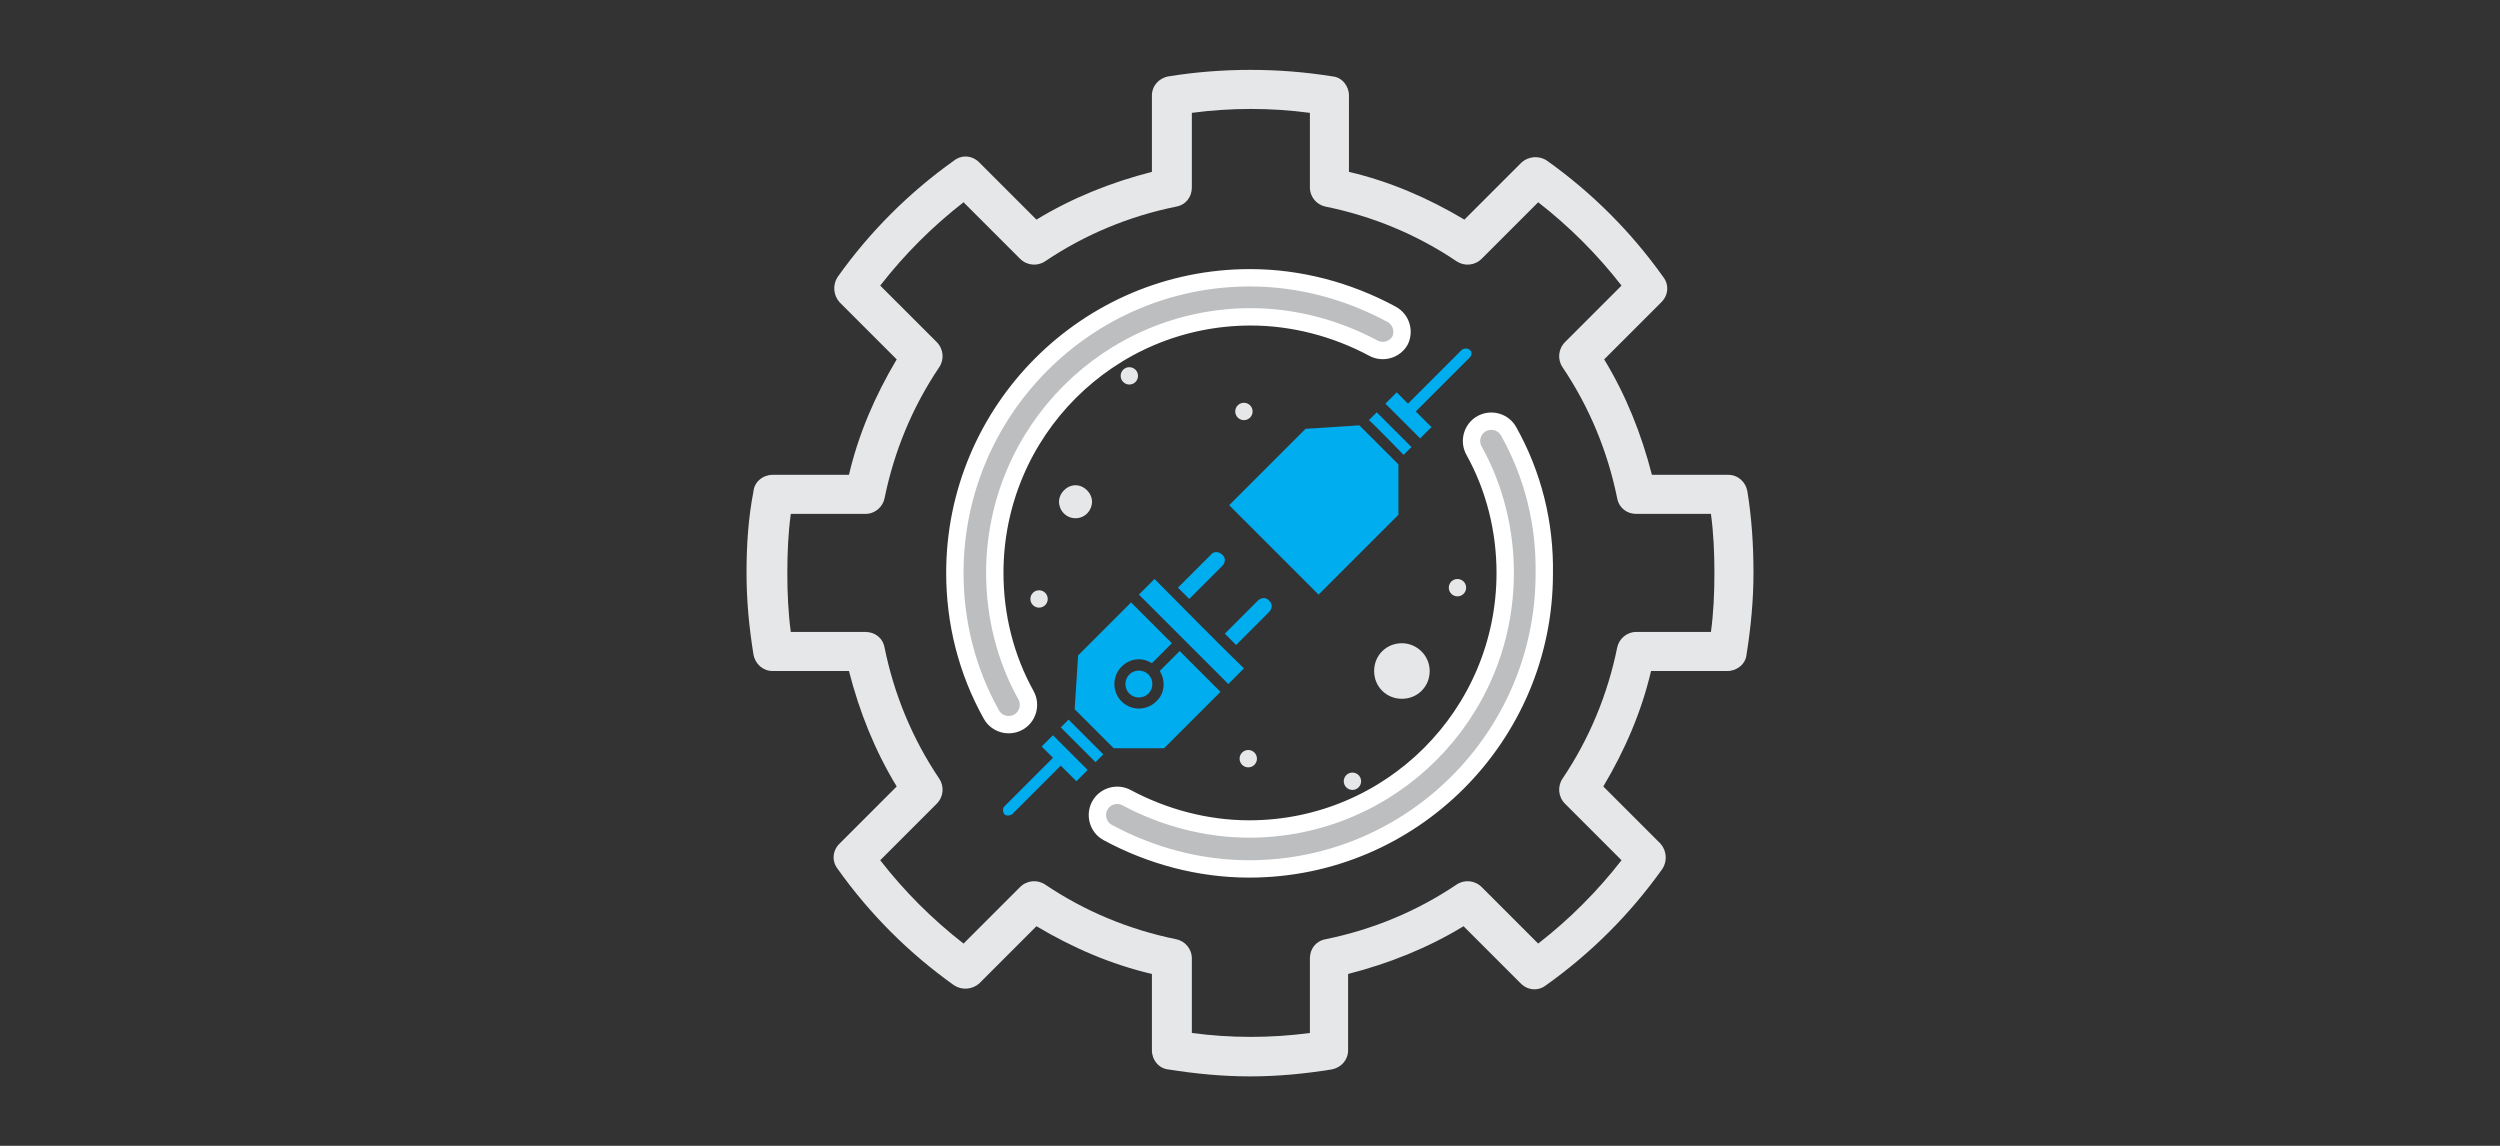
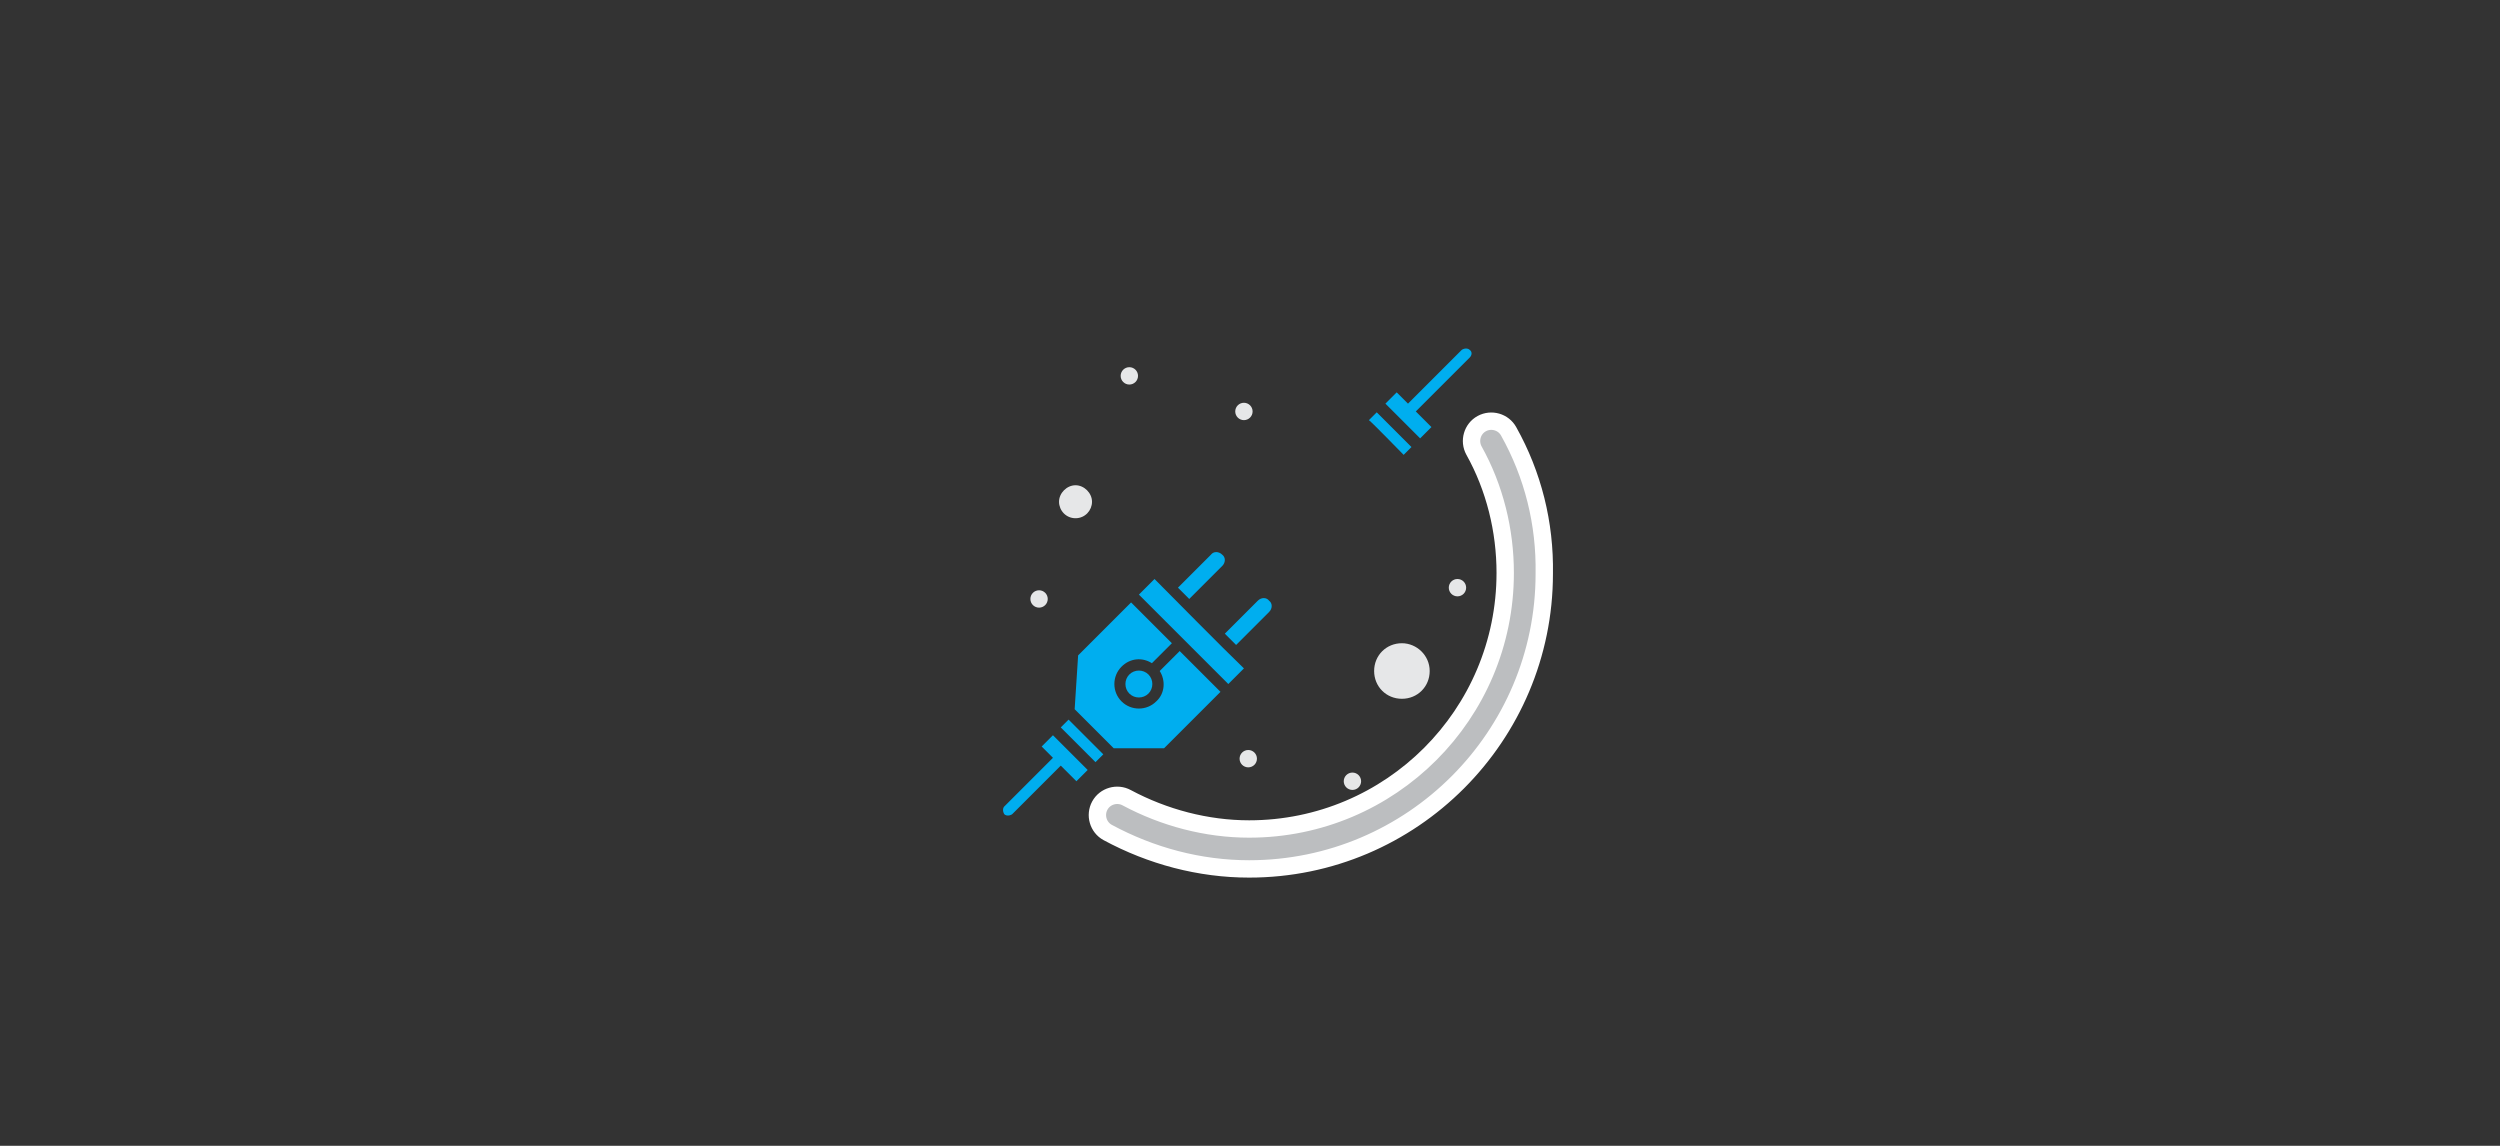
<svg xmlns="http://www.w3.org/2000/svg" version="1.1" id="Layer_1" x="0px" y="0px" width="288px" height="132px" viewBox="0 0 288 132" style="enable-background:new 0 0 288 132;" xml:space="preserve">
  <rect x="0" y="0" width="288" height="132" fill="#333333" stroke="none" />
  <style type="text/css">
	.st0{fill:#00AEEF;}
	.st1{fill:#BCBEC0;}
	.st2{fill:#E6E7E8;}
	.st3{fill:#D1D3D4;}
	.st4{fill:#BCBEC0;stroke:#FFFFFF;stroke-width:2;stroke-miterlimit:10;}
</style>
  <rect x="108.9" y="-33.5" class="st0" width="17.9" height="17.9" />
  <rect x="135.1" y="-33.5" class="st1" width="17.9" height="17.9" />
  <rect x="161.2" y="-33.5" class="st2" width="17.9" height="17.9" />
  <g>
    <path class="st3" d="M-82.6,106.6l-6.7-2.2c0.5-3.8,0.5-7.5,0-11.3l6.7-2.2c2.2-0.7,3.4-3.1,2.7-5.3l-3.8-11.7   c-0.3-1.1-1.1-2-2.1-2.5s-2.2-0.6-3.2-0.2l-6.7,2.2c-1.9-3.3-4.1-6.4-6.6-9.1l4.1-5.7c1.4-1.9,0.9-4.5-0.9-5.9l-10-7.2   c-1.9-1.4-4.5-1-5.9,0.9l-4.1,5.7c-3.4-1.6-7-2.8-10.8-3.5v-7c0-2.3-1.9-4.2-4.2-4.2h-12.3c-2.3,0-4.2,1.9-4.2,4.2v7   c-3.7,0.7-7.3,1.9-10.8,3.5l-4.1-5.7c-0.7-0.9-1.7-1.5-2.8-1.7c-1.1-0.2-2.2,0.1-3.1,0.8l-10,7.2c-1.9,1.4-2.3,4-0.9,5.9l4.1,5.7   c-2.5,2.8-4.8,5.9-6.6,9.1l-6.7-2.2c-2.2-0.7-4.6,0.5-5.3,2.7l-3.8,11.7c-0.7,2.2,0.5,4.6,2.7,5.4l6.7,2.2c-0.5,3.8-0.5,7.5,0,11.3   l-6.7,2.2c-2.2,0.7-3.4,3.1-2.7,5.3l3.8,11.7c0.7,2.2,3.1,3.4,5.3,2.7l6.7-2.2c1.9,3.3,4.1,6.4,6.6,9.1l-4.1,5.7   c-1.4,1.9-0.9,4.5,0.9,5.9l10,7.2c1.9,1.4,4.5,1,5.9-0.9l4.1-5.7c3.4,1.6,7,2.8,10.8,3.5v7c0,2.3,1.9,4.2,4.2,4.2h12.3   c2.3,0,4.2-1.9,4.2-4.2v-7c3.7-0.7,7.3-1.9,10.8-3.5l4.1,5.7c1.4,1.9,4,2.3,5.9,0.9l10-7.2c1.9-1.4,2.3-4,0.9-5.9l-4.1-5.7   c2.5-2.8,4.8-5.9,6.6-9.1l6.7,2.2c2.2,0.7,4.6-0.5,5.3-2.7l3.8-11.7C-79.1,109.7-80.3,107.3-82.6,106.6z M-140.3,136.2   c-20.6,0-37.3-16.7-37.4-37.4c2.1-49.6,72.7-49.6,74.8,0C-102.9,119.4-119.7,136.1-140.3,136.2z" />
    <path class="st0" d="M-140.3,65.8c-18.2,0-33,14.8-33,33c1.8,43.8,64.2,43.7,66,0C-107.3,80.6-122.1,65.8-140.3,65.8z    M-135.7,122.8h-9.1c-3.5,0-6.4-2.9-6.4-6.4s2.9-6.4,6.4-6.4h9.1c3.5,0,6.4,2.9,6.3,6.5C-129.4,120-132.2,122.8-135.7,122.8z    M-135.7,105.2h-9.1c-3.5,0-6.4-2.9-6.4-6.4s2.9-6.4,6.4-6.4h9.1c3.5,0,6.4,2.9,6.3,6.5C-129.4,102.4-132.2,105.2-135.7,105.2z    M-135.7,87.6h-9.1c-3.5,0-6.4-2.9-6.4-6.4s2.9-6.4,6.4-6.4h9.1c3.5,0,6.4,2.9,6.3,6.5C-129.4,84.8-132.2,87.6-135.7,87.6   L-135.7,87.6z" />
-     <path class="st2" d="M-135.7,79.2h-9.1c-1.1,0-2,0.9-2,2s0.9,2,2,2h9.1c1.1,0,2-0.9,2-2S-134.6,79.2-135.7,79.2z" />
+     <path class="st2" d="M-135.7,79.2h-9.1c-1.1,0-2,0.9-2,2s0.9,2,2,2h9.1S-134.6,79.2-135.7,79.2z" />
    <path class="st2" d="M-135.7,96.8h-9.1c-1.1,0-2,0.9-2,2s0.9,2,2,2h9.1c1.1,0,2-0.9,2-2S-134.6,96.8-135.7,96.8L-135.7,96.8z" />
-     <path class="st2" d="M-135.7,114.4h-9.1c-1.1,0-2,0.9-2,2s0.9,2,2,2h9.1c1.1,0,2-0.9,2-2S-134.6,114.4-135.7,114.4z" />
  </g>
  <g>
    <g>
-       <path class="st2" d="M201.3,56.6c-0.2-1.1-1.1-1.9-2.2-1.9h-8.8c-1.2-4.7-3-9.2-5.5-13.3l6.6-6.6c0.8-0.8,0.9-2,0.2-2.9    c-3.7-5.2-8.2-9.7-13.4-13.4c-0.9-0.6-2.1-0.5-2.9,0.2l-6.6,6.6c-4.2-2.5-8.6-4.4-13.3-5.5V11c0-1.1-0.8-2.1-1.9-2.2    c-6.2-1-12.7-1-18.9,0c-1.1,0.2-1.9,1.1-1.9,2.2v8.8c-4.7,1.2-9.2,3-13.3,5.5l-6.6-6.6c-0.8-0.8-2-0.9-2.9-0.2    c-5.2,3.7-9.7,8.2-13.4,13.4c-0.6,0.9-0.5,2.1,0.2,2.9l6.6,6.6c-2.5,4.2-4.4,8.6-5.5,13.3H89c-1.1,0-2.1,0.8-2.2,1.9    C86.2,59.7,86,62.8,86,66c0,3.2,0.3,6.3,0.8,9.4c0.2,1.1,1.1,1.9,2.2,1.9h8.8c1.2,4.7,3,9.2,5.5,13.3l-6.6,6.6    c-0.8,0.8-0.9,2-0.2,2.9c3.7,5.2,8.2,9.7,13.4,13.4c0.9,0.6,2.1,0.5,2.9-0.2l6.6-6.6c4.2,2.5,8.6,4.4,13.3,5.5v8.8    c0,1.1,0.8,2.1,1.9,2.2c3.1,0.5,6.3,0.8,9.4,0.8c3.2,0,6.3-0.3,9.4-0.8c1.1-0.2,1.9-1.1,1.9-2.2v-8.8c4.7-1.2,9.2-3,13.3-5.5    l6.6,6.6c0.8,0.8,2,0.9,2.9,0.2c5.2-3.7,9.7-8.2,13.4-13.4c0.6-0.9,0.5-2.1-0.2-2.9l-6.6-6.6c2.5-4.2,4.4-8.6,5.5-13.3h8.8    c1.1,0,2.1-0.8,2.2-1.9c0.5-3.1,0.8-6.3,0.8-9.4C202,62.8,201.8,59.7,201.3,56.6z M197.1,72.8h-8.6c-1.1,0-2,0.8-2.2,1.8    c-1.1,5.4-3.2,10.5-6.3,15.1c-0.6,0.9-0.5,2.1,0.3,2.9l6.5,6.5c-2.8,3.6-6,6.8-9.6,9.6l-6.5-6.5c-0.8-0.8-2-0.9-2.9-0.3    c-4.6,3.1-9.7,5.2-15.1,6.3c-1.1,0.2-1.8,1.1-1.8,2.2v8.6c-4.5,0.6-9.1,0.6-13.6,0v-8.6c0-1.1-0.8-2-1.8-2.2    c-5.4-1.1-10.5-3.2-15.1-6.3c-0.9-0.6-2.1-0.5-2.9,0.3l-6.5,6.5c-3.6-2.8-6.8-6-9.6-9.6l6.5-6.5c0.8-0.8,0.9-2,0.3-2.9    c-3.1-4.6-5.2-9.7-6.3-15.1c-0.2-1.1-1.1-1.8-2.2-1.8h-8.6c-0.3-2.2-0.4-4.5-0.4-6.8c0-2.3,0.1-4.6,0.4-6.8h8.6    c1.1,0,2-0.8,2.2-1.8c1.1-5.4,3.2-10.5,6.3-15.1c0.6-0.9,0.5-2.1-0.3-2.9l-6.5-6.5c2.8-3.6,6-6.8,9.6-9.6l6.5,6.5    c0.8,0.8,2,0.9,2.9,0.3c4.6-3.1,9.7-5.2,15.1-6.3c1.1-0.2,1.8-1.1,1.8-2.2v-8.6c4.5-0.6,9.1-0.6,13.6,0v8.6c0,1.1,0.8,2,1.8,2.2    c5.4,1.1,10.5,3.2,15.1,6.3c0.9,0.6,2.1,0.5,2.9-0.3l6.5-6.5c3.6,2.8,6.8,6,9.6,9.6l-6.5,6.5c-0.8,0.8-0.9,2-0.3,2.9    c3.1,4.6,5.2,9.7,6.3,15.1c0.2,1.1,1.1,1.8,2.2,1.8h8.6c0.3,2.2,0.4,4.5,0.4,6.8C197.5,68.3,197.4,70.6,197.1,72.8z" />
-     </g>
+       </g>
  </g>
  <g>
    <g>
-       <path class="st4" d="M160.3,36.2c-5-2.7-10.6-4.2-16.3-4.2c-18.8,0-34,15.3-34,34c0,5.7,1.4,11.3,4.2,16.3c0.6,1.1,2,1.5,3.1,0.9    c1.1-0.6,1.5-2,0.9-3.1c-2.4-4.3-3.6-9.2-3.6-14.1c0-16.3,13.2-29.5,29.5-29.5c4.9,0,9.8,1.3,14.1,3.6c1.1,0.6,2.5,0.2,3.1-0.9    C161.8,38.1,161.4,36.8,160.3,36.2z" />
-     </g>
+       </g>
  </g>
  <g>
    <g>
      <path class="st4" d="M173.8,49.7c-0.6-1.1-2-1.5-3.1-0.9c-1.1,0.6-1.5,2-0.9,3.1c2.4,4.3,3.6,9.2,3.6,14.1    c0,16.3-13.2,29.5-29.5,29.5c-4.9,0-9.8-1.3-14.1-3.6c-1.1-0.6-2.5-0.2-3.1,0.9c-0.6,1.1-0.2,2.5,0.9,3.1c5,2.7,10.6,4.2,16.3,4.2    c18.8,0,34-15.3,34-34C178,60.3,176.6,54.7,173.8,49.7z" />
    </g>
  </g>
  <g>
</g>
  <g>
</g>
  <g>
</g>
  <g>
</g>
  <g>
</g>
  <g>
</g>
  <g>
</g>
  <g>
</g>
  <g>
</g>
  <g>
</g>
  <g>
</g>
  <g>
</g>
  <g>
</g>
  <g>
</g>
  <g>
</g>
  <path class="st0" d="M122.2,83.8c1.4,1.4,2.7,2.7,4,4l0.9-0.9l-4-4L122.2,83.8z" />
  <path class="st0" d="M133.6,77.3c0.7,1.1,0.6,2.6-0.4,3.5c-1.1,1.1-2.9,1.1-4,0c-1.1-1.1-1.1-2.9,0-4c1-1,2.4-1.1,3.5-0.4l2.3-2.3  l-4.7-4.7l-6.1,6.1l-0.4,6.2l4.5,4.5h5.8l6.5-6.5l-4.7-4.7L133.6,77.3z" />
  <path class="st0" d="M130.1,77.7c-0.6,0.6-0.6,1.6,0,2.2c0.6,0.6,1.6,0.6,2.2,0c0.6-0.6,0.6-1.6,0-2.2  C131.7,77.1,130.7,77.1,130.1,77.7z" />
  <path class="st0" d="M140.8,65.2c0.4-0.4,0.4-1,0-1.3c-0.4-0.4-1-0.4-1.3,0l-3.8,3.8L137,69L140.8,65.2z" />
  <path class="st0" d="M120,86l1.3,1.3l-5.6,5.6c-0.2,0.2-0.2,0.6,0,0.9c0.2,0.2,0.6,0.2,0.9,0l5.6-5.6l1.8,1.8l1.3-1.3l-4-4L120,86z" />
  <path class="st2" d="M123.9,59.7c1.1,0,1.9-0.9,1.9-1.9s-0.9-1.9-1.9-1.9s-1.9,0.9-1.9,1.9C122,58.8,122.8,59.7,123.9,59.7z" />
  <path class="st0" d="M144.9,69.2l-3.8,3.8l1.3,1.3l3.8-3.8c0.4-0.4,0.4-1,0-1.3C145.9,68.8,145.3,68.8,144.9,69.2L144.9,69.2z" />
  <path class="st0" d="M133,66.7l-1.8,1.8l10.3,10.3l1.8-1.8C140.8,74.6,134.6,68.3,133,66.7z" />
-   <path class="st0" d="M161.1,53.5l-4.5-4.5l-6.2,0.4l-8.8,8.8l10.3,10.3l9.2-9.2V53.5z" />
  <path class="st0" d="M161.7,52.4l0.9-0.9l-4-4l-0.9,0.9C158.1,48.7,161.3,52,161.7,52.4z" />
  <path class="st2" d="M161.5,74.1c-1.8,0-3.2,1.4-3.2,3.2s1.4,3.2,3.2,3.2s3.2-1.4,3.2-3.2C164.7,75.5,163.2,74.1,161.5,74.1z" />
  <circle class="st2" cx="130.1" cy="43.3" r="1" />
  <circle class="st2" cx="143.3" cy="47.4" r="1" />
  <circle class="st2" cx="167.9" cy="67.7" r="1" />
  <circle class="st2" cx="155.8" cy="90" r="1" />
  <circle class="st2" cx="143.8" cy="87.4" r="1" />
  <circle class="st2" cx="119.7" cy="69" r="1" />
  <path class="st0" d="M169.3,40.3c-0.2-0.2-0.6-0.2-0.9,0l-6.2,6.2l-1.3-1.3l-1.3,1.3c0.4,0.4,3.6,3.6,4,4l1.3-1.3l-1.8-1.8l6.2-6.2  C169.6,40.9,169.6,40.5,169.3,40.3z" />
</svg>